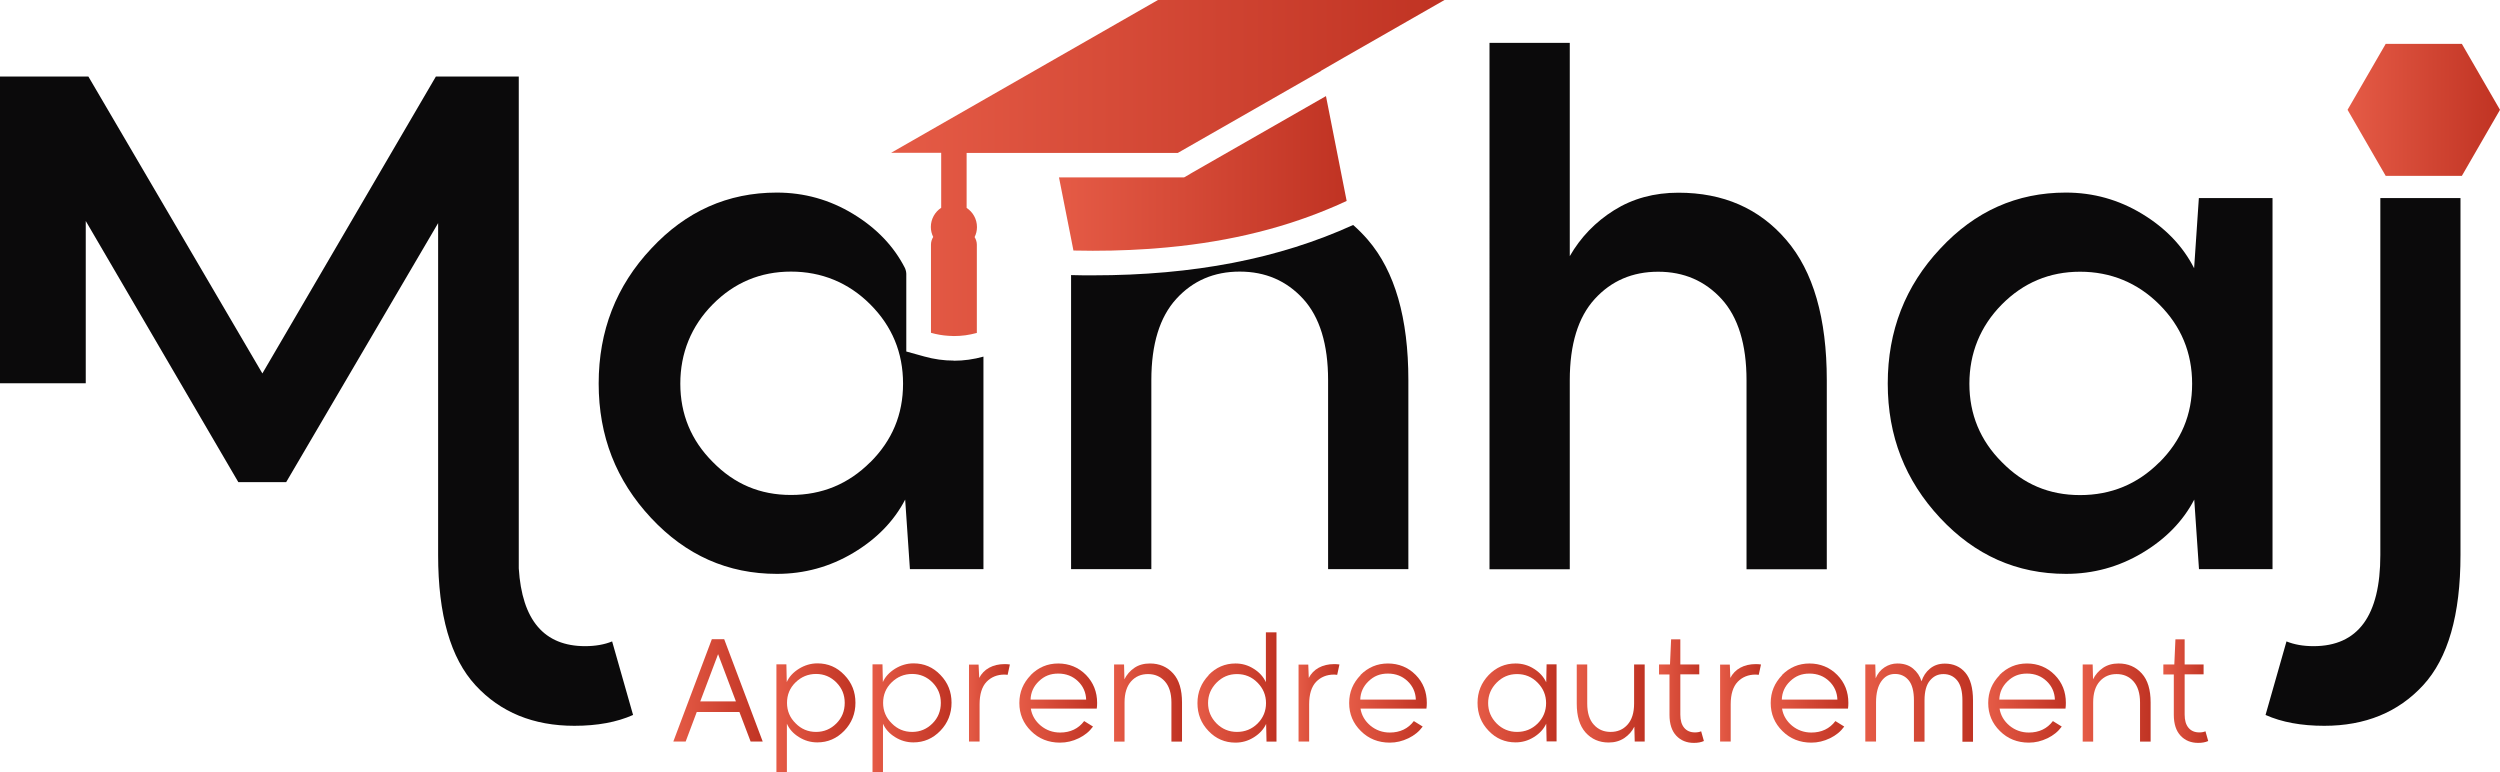
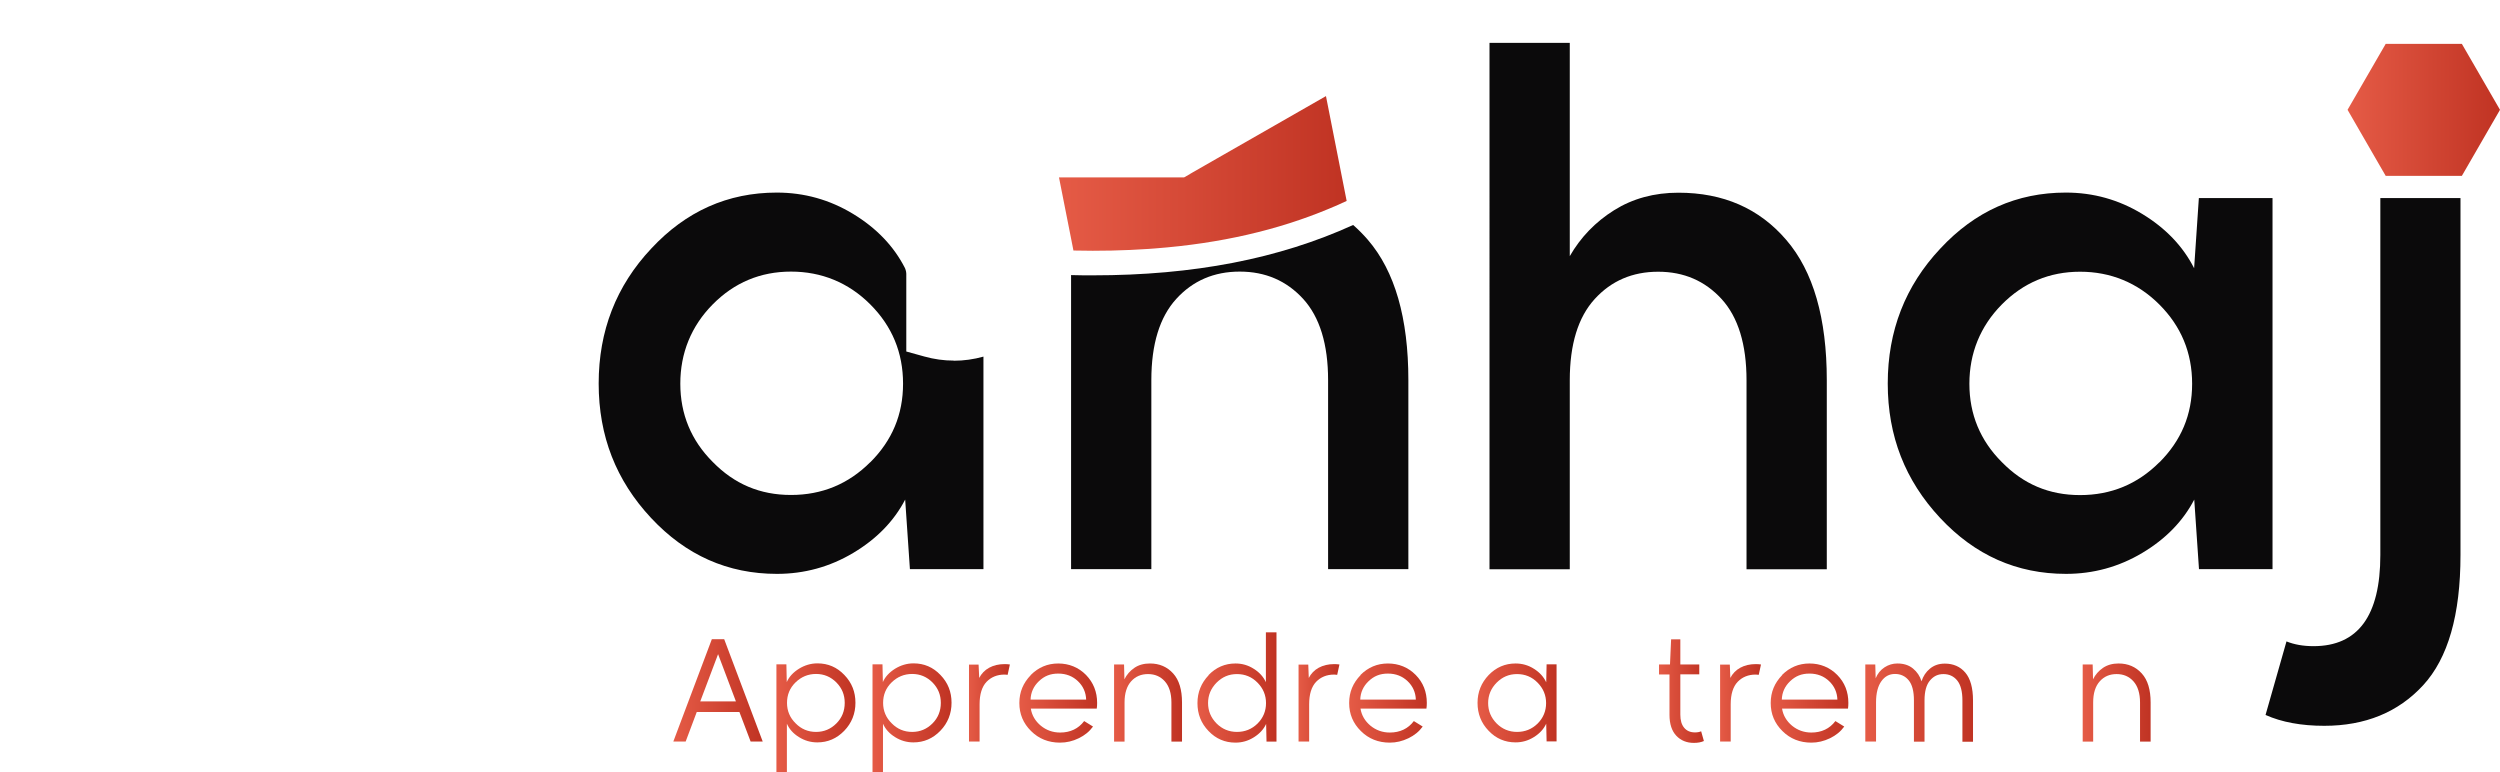
<svg xmlns="http://www.w3.org/2000/svg" xmlns:xlink="http://www.w3.org/1999/xlink" id="Layer_2" viewBox="0 0 200.57 61.96">
  <defs>
    <style>.cls-1{fill:url(#New_Gradient_Swatch-15);}.cls-2{fill:url(#New_Gradient_Swatch-16);}.cls-3{fill:url(#New_Gradient_Swatch-18);}.cls-4{fill:url(#New_Gradient_Swatch-17);}.cls-5{fill:url(#New_Gradient_Swatch-12);}.cls-6{fill:url(#New_Gradient_Swatch-11);}.cls-7{fill:url(#New_Gradient_Swatch-14);}.cls-8{fill:url(#New_Gradient_Swatch-19);}.cls-9{fill:url(#New_Gradient_Swatch-13);}.cls-10{fill:url(#New_Gradient_Swatch-10);}.cls-11{fill:url(#New_Gradient_Swatch-21);}.cls-12{fill:url(#New_Gradient_Swatch-20);}.cls-13{fill:url(#New_Gradient_Swatch);}.cls-14{fill:#040404;}.cls-15{fill:#0b0a0b;}.cls-16{fill:url(#New_Gradient_Swatch-5);}.cls-17{fill:url(#New_Gradient_Swatch-4);}.cls-18{fill:url(#New_Gradient_Swatch-7);}.cls-19{fill:url(#New_Gradient_Swatch-6);}.cls-20{fill:url(#New_Gradient_Swatch-8);}.cls-21{fill:url(#New_Gradient_Swatch-9);}.cls-22{fill:url(#New_Gradient_Swatch-3);}.cls-23{fill:url(#New_Gradient_Swatch-2);}</style>
    <linearGradient id="New_Gradient_Swatch" x1="54.03" y1="55.39" x2="61.19" y2="55.39" gradientTransform="matrix(1, 0, 0, 1, 0, 0)" gradientUnits="userSpaceOnUse">
      <stop offset="0" stop-color="#e55b46" />
      <stop offset="1" stop-color="#c03323" />
    </linearGradient>
    <linearGradient id="New_Gradient_Swatch-2" x1="62.29" y1="57.59" x2="68.64" y2="57.59" xlink:href="#New_Gradient_Swatch" />
    <linearGradient id="New_Gradient_Swatch-3" x1="70" y1="57.59" x2="76.35" y2="57.59" xlink:href="#New_Gradient_Swatch" />
    <linearGradient id="New_Gradient_Swatch-4" x1="77.71" y1="56.38" x2="81" y2="56.38" xlink:href="#New_Gradient_Swatch" />
    <linearGradient id="New_Gradient_Swatch-5" x1="81.78" y1="56.4" x2="88.02" y2="56.4" xlink:href="#New_Gradient_Swatch" />
    <linearGradient id="New_Gradient_Swatch-6" x1="89.38" y1="56.36" x2="94.84" y2="56.36" xlink:href="#New_Gradient_Swatch" />
    <linearGradient id="New_Gradient_Swatch-7" x1="96.06" y1="55.14" x2="102.41" y2="55.14" xlink:href="#New_Gradient_Swatch" />
    <linearGradient id="New_Gradient_Swatch-8" x1="104.16" y1="56.38" x2="107.46" y2="56.38" xlink:href="#New_Gradient_Swatch" />
    <linearGradient id="New_Gradient_Swatch-9" x1="108.23" y1="56.4" x2="114.47" y2="56.4" xlink:href="#New_Gradient_Swatch" />
    <linearGradient id="New_Gradient_Swatch-10" x1="118.53" y1="56.4" x2="124.88" y2="56.4" xlink:href="#New_Gradient_Swatch" />
    <linearGradient id="New_Gradient_Swatch-11" x1="126.49" y1="56.44" x2="131.95" y2="56.44" xlink:href="#New_Gradient_Swatch" />
    <linearGradient id="New_Gradient_Swatch-12" x1="133.11" y1="55.43" x2="136.71" y2="55.43" xlink:href="#New_Gradient_Swatch" />
    <linearGradient id="New_Gradient_Swatch-13" x1="137.98" y1="56.38" x2="141.27" y2="56.38" xlink:href="#New_Gradient_Swatch" />
    <linearGradient id="New_Gradient_Swatch-14" x1="142.05" y1="56.4" x2="148.29" y2="56.4" xlink:href="#New_Gradient_Swatch" />
    <linearGradient id="New_Gradient_Swatch-15" x1="149.65" y1="56.36" x2="158.28" y2="56.36" xlink:href="#New_Gradient_Swatch" />
    <linearGradient id="New_Gradient_Swatch-16" x1="159.49" y1="56.4" x2="165.73" y2="56.4" xlink:href="#New_Gradient_Swatch" />
    <linearGradient id="New_Gradient_Swatch-17" x1="167.09" y1="56.36" x2="172.56" y2="56.36" xlink:href="#New_Gradient_Swatch" />
    <linearGradient id="New_Gradient_Swatch-18" x1="173.57" y1="55.43" x2="177.17" y2="55.43" xlink:href="#New_Gradient_Swatch" />
    <linearGradient id="New_Gradient_Swatch-19" x1="188.34" y1="8.81" x2="200.57" y2="8.81" xlink:href="#New_Gradient_Swatch" />
    <linearGradient id="New_Gradient_Swatch-20" x1="84.96" y1="13.92" x2="108.04" y2="13.92" xlink:href="#New_Gradient_Swatch" />
    <linearGradient id="New_Gradient_Swatch-21" x1="71.49" y1="13.48" x2="115.89" y2="13.48" xlink:href="#New_Gradient_Swatch" />
  </defs>
  <g id="LANDING_PAGE">
    <g id="Contenu">
      <g id="Footer">
        <g>
          <g>
            <path class="cls-13" d="M57.12,51.28h.98l3.09,8.21h-.97l-.9-2.37h-3.42l-.89,2.37h-.99l3.09-8.21Zm1.92,4.99l-1.43-3.79-1.43,3.79h2.86Z" />
            <path class="cls-23" d="M62.29,61.96v-8.66h.8l.03,1.42c.19-.43,.52-.78,.98-1.07,.46-.28,.95-.43,1.48-.43,.85,0,1.57,.31,2.16,.93,.6,.62,.89,1.36,.89,2.23s-.3,1.63-.9,2.25-1.32,.93-2.16,.93c-.53,0-1.02-.14-1.48-.43-.45-.28-.77-.64-.96-1.07v3.89h-.85Zm1.54-3.93c.45,.46,1,.69,1.64,.69s1.18-.23,1.63-.68c.45-.45,.67-1,.67-1.65s-.22-1.18-.67-1.64c-.45-.45-.99-.68-1.63-.68s-1.19,.23-1.65,.68-.68,1-.68,1.64,.23,1.19,.69,1.64Z" />
            <path class="cls-22" d="M70,61.96v-8.66h.8l.03,1.42c.19-.43,.52-.78,.98-1.07,.46-.28,.95-.43,1.48-.43,.85,0,1.57,.31,2.16,.93,.6,.62,.89,1.36,.89,2.23s-.3,1.63-.9,2.25-1.32,.93-2.16,.93c-.53,0-1.02-.14-1.48-.43-.45-.28-.77-.64-.96-1.07v3.89h-.85Zm1.54-3.93c.45,.46,1,.69,1.64,.69s1.18-.23,1.63-.68c.45-.45,.67-1,.67-1.65s-.22-1.18-.67-1.64c-.45-.45-.99-.68-1.63-.68s-1.19,.23-1.65,.68-.68,1-.68,1.64,.23,1.19,.69,1.64Z" />
            <path class="cls-17" d="M77.71,53.32h.8l.05,1.07c.18-.35,.45-.63,.8-.82,.35-.19,.76-.29,1.24-.29,.14,0,.28,.01,.42,.03l-.18,.83c-.09-.01-.16-.02-.22-.02h-.03c-.59,0-1.07,.2-1.44,.58-.37,.39-.56,.99-.56,1.81v2.98h-.85v-6.17Z" />
            <path class="cls-16" d="M82.7,54.15c.61-.61,1.34-.92,2.2-.92s1.63,.31,2.23,.92c.59,.61,.89,1.36,.89,2.24,0,.17-.01,.33-.03,.46h-5.29c.09,.55,.36,1,.8,1.37,.44,.36,.96,.55,1.55,.55,.82,0,1.47-.31,1.93-.92l.71,.44c-.29,.4-.67,.71-1.15,.94-.47,.23-.97,.35-1.5,.35-.92,0-1.7-.31-2.32-.93-.63-.62-.94-1.37-.94-2.25s.31-1.61,.92-2.24Zm4.44,1.98c-.02-.58-.24-1.08-.66-1.48-.42-.4-.94-.61-1.58-.61s-1.12,.2-1.55,.61-.65,.9-.67,1.48h4.46Z" />
            <path class="cls-19" d="M89.38,59.49v-6.18h.8l.03,1.19c.18-.37,.45-.68,.8-.92s.77-.35,1.25-.35c.76,0,1.38,.27,1.86,.8,.48,.53,.71,1.31,.71,2.33v3.14h-.85v-3.14c0-.74-.18-1.31-.53-1.7-.35-.39-.8-.58-1.35-.58s-1,.19-1.35,.58c-.35,.39-.53,.95-.53,1.7v3.14h-.85Z" />
            <path class="cls-18" d="M96.96,54.16c.6-.62,1.32-.93,2.16-.93,.53,0,1.02,.14,1.47,.43,.45,.28,.77,.64,.97,1.07v-4h.85v8.77h-.8l-.03-1.42c-.2,.43-.52,.78-.98,1.07s-.95,.43-1.48,.43c-.85,0-1.57-.31-2.16-.93-.6-.62-.89-1.37-.89-2.24s.3-1.61,.9-2.24Zm-.04,2.24c0,.64,.23,1.18,.68,1.64,.45,.45,1,.68,1.64,.68s1.19-.22,1.65-.67c.45-.45,.68-1,.68-1.64s-.23-1.18-.68-1.64c-.45-.46-1-.69-1.65-.69s-1.18,.23-1.64,.69c-.45,.46-.68,1-.68,1.64Z" />
            <path class="cls-20" d="M104.16,53.32h.8l.04,1.07c.18-.35,.45-.63,.8-.82,.35-.19,.76-.29,1.24-.29,.14,0,.28,.01,.42,.03l-.18,.83c-.09-.01-.17-.02-.22-.02h-.03c-.59,0-1.07,.2-1.44,.58-.37,.39-.56,.99-.56,1.81v2.98h-.85v-6.17Z" />
            <path class="cls-21" d="M109.15,54.15c.61-.61,1.34-.92,2.2-.92s1.63,.31,2.23,.92,.89,1.36,.89,2.24c0,.17-.01,.33-.03,.46h-5.29c.09,.55,.36,1,.8,1.37,.44,.36,.96,.55,1.55,.55,.82,0,1.47-.31,1.93-.92l.71,.44c-.29,.4-.67,.71-1.15,.94s-.97,.35-1.49,.35c-.92,0-1.7-.31-2.32-.93-.63-.62-.94-1.37-.94-2.25s.31-1.61,.92-2.24Zm4.44,1.98c-.02-.58-.24-1.08-.66-1.48-.42-.4-.94-.61-1.58-.61s-1.12,.2-1.55,.61c-.43,.41-.65,.9-.67,1.48h4.46Z" />
            <path class="cls-10" d="M119.43,54.16c.6-.62,1.32-.93,2.16-.93,.53,0,1.03,.14,1.48,.43,.46,.29,.78,.65,.98,1.08l.03-1.44h.8v6.18h-.8l-.03-1.42c-.2,.43-.52,.78-.98,1.07s-.95,.43-1.48,.43c-.85,0-1.57-.31-2.16-.93-.6-.62-.89-1.37-.89-2.24s.3-1.61,.9-2.24Zm-.04,2.24c0,.64,.23,1.18,.68,1.64,.45,.45,1,.68,1.64,.68s1.19-.22,1.65-.67c.45-.45,.68-1,.68-1.64s-.23-1.18-.68-1.64c-.45-.46-1-.69-1.65-.69s-1.18,.23-1.64,.69c-.45,.46-.68,1-.68,1.64Z" />
-             <path class="cls-6" d="M126.49,53.31h.85v3.14c0,.74,.18,1.31,.53,1.69,.35,.39,.8,.58,1.35,.58s1-.19,1.35-.58c.35-.39,.53-.95,.53-1.69v-3.14h.85v6.18h-.8l-.03-1.19c-.18,.37-.45,.67-.8,.91-.36,.24-.78,.36-1.26,.36-.76,0-1.37-.27-1.85-.8-.48-.54-.71-1.31-.71-2.32v-3.14Z" />
            <path class="cls-5" d="M133.11,53.31h.87l.09-2.02h.74v2.02h1.52v.79h-1.52v3.23c0,.46,.1,.81,.31,1.06s.5,.37,.87,.37c.19,0,.35-.03,.49-.09l.22,.78c-.22,.1-.49,.15-.81,.15-.57,0-1.04-.19-1.4-.57-.36-.38-.55-.94-.55-1.68v-3.24h-.84v-.79Z" />
            <path class="cls-9" d="M137.98,53.32h.8l.04,1.07c.18-.35,.45-.63,.8-.82,.35-.19,.76-.29,1.24-.29,.14,0,.28,.01,.42,.03l-.18,.83c-.09-.01-.17-.02-.22-.02h-.03c-.59,0-1.07,.2-1.44,.58-.37,.39-.56,.99-.56,1.81v2.98h-.85v-6.17Z" />
            <path class="cls-7" d="M142.97,54.15c.61-.61,1.34-.92,2.2-.92s1.63,.31,2.23,.92,.89,1.36,.89,2.24c0,.17-.01,.33-.03,.46h-5.29c.09,.55,.36,1,.8,1.37,.44,.36,.96,.55,1.55,.55,.82,0,1.47-.31,1.93-.92l.71,.44c-.29,.4-.67,.71-1.15,.94s-.97,.35-1.49,.35c-.92,0-1.7-.31-2.32-.93-.63-.62-.94-1.37-.94-2.25s.31-1.61,.92-2.24Zm4.44,1.98c-.02-.58-.24-1.08-.66-1.48-.42-.4-.94-.61-1.58-.61s-1.12,.2-1.55,.61c-.43,.41-.65,.9-.67,1.48h4.46Z" />
            <path class="cls-1" d="M149.65,59.49v-6.18h.8l.03,1.11c.15-.37,.39-.67,.71-.88,.32-.21,.67-.31,1.03-.31,.5,0,.92,.13,1.25,.4,.33,.27,.56,.61,.69,1.03,.13-.41,.35-.75,.68-1.02,.33-.27,.72-.4,1.19-.4,.68,0,1.23,.24,1.64,.72,.41,.48,.62,1.23,.62,2.24v3.31h-.85v-3.31c0-.73-.14-1.27-.42-1.61s-.65-.51-1.1-.51-.79,.17-1.08,.51-.44,.87-.44,1.6v3.31h-.85v-3.31c0-.73-.14-1.27-.42-1.61s-.65-.51-1.1-.51-.81,.19-1.09,.58c-.28,.39-.43,.95-.43,1.7v3.14h-.85Z" />
-             <path class="cls-2" d="M160.42,54.15c.61-.61,1.34-.92,2.2-.92s1.63,.31,2.23,.92,.89,1.36,.89,2.24c0,.17-.01,.33-.03,.46h-5.29c.09,.55,.36,1,.8,1.37,.44,.36,.96,.55,1.55,.55,.82,0,1.47-.31,1.93-.92l.71,.44c-.29,.4-.67,.71-1.15,.94s-.97,.35-1.49,.35c-.92,0-1.7-.31-2.32-.93-.63-.62-.94-1.37-.94-2.25s.31-1.61,.92-2.24Zm4.44,1.98c-.02-.58-.24-1.08-.66-1.48-.42-.4-.94-.61-1.58-.61s-1.12,.2-1.55,.61c-.43,.41-.65,.9-.67,1.48h4.46Z" />
            <path class="cls-4" d="M167.09,59.49v-6.18h.8l.03,1.19c.18-.37,.45-.68,.8-.92,.36-.24,.77-.35,1.25-.35,.76,0,1.38,.27,1.86,.8,.48,.53,.71,1.31,.71,2.33v3.14h-.85v-3.14c0-.74-.18-1.31-.53-1.7-.35-.39-.8-.58-1.35-.58s-1,.19-1.35,.58-.53,.95-.53,1.7v3.14h-.85Z" />
-             <path class="cls-3" d="M173.57,53.31h.87l.09-2.02h.74v2.02h1.52v.79h-1.52v3.23c0,.46,.1,.81,.31,1.06s.5,.37,.87,.37c.19,0,.35-.03,.49-.09l.22,.78c-.22,.1-.49,.15-.81,.15-.57,0-1.04-.19-1.4-.57-.36-.38-.55-.94-.55-1.68v-3.24h-.84v-.79Z" />
          </g>
          <polygon class="cls-14" points="72.78 18.98 72.78 18.98 72.78 18.98 72.78 18.98" />
          <g>
            <polygon class="cls-8" points="197.51 3.52 191.4 3.52 188.34 8.81 191.4 14.11 197.51 14.11 200.57 8.81 197.51 3.52" />
            <g>
              <path class="cls-12" d="M95.46,13.97l-.46,.26h-10.04l.97,4.9,.19,.97c2.09,.05,4.1,0,6.03-.13,.18-.01,.36-.03,.54-.04,5.2-.4,9.82-1.46,13.97-3.2,.47-.19,.93-.4,1.38-.61l-1.66-8.41-10.92,6.25Z" />
-               <path class="cls-11" d="M105.98,5.68l.9-.52,.9-.52L115.89,0h-22.99l-21.41,12.26h4.02v4.41c-.5,.33-.83,.9-.83,1.54,0,.29,.07,.56,.19,.8-.11,.18-.18,.39-.18,.61v7.08c.46,.13,.92,.21,1.38,.24,.15,.01,.31,.02,.46,.02,.31,0,.61-.02,.92-.06s.61-.11,.92-.19v-7.08c0-.22-.07-.43-.18-.61,.12-.24,.19-.51,.19-.8,0-.65-.33-1.21-.83-1.54v-4.41h16.94l11.5-6.58Z" />
            </g>
          </g>
          <g>
-             <path class="cls-15" d="M46.95,51.84c-3.3,0-5.07-2.08-5.33-6.24V6.14h-6.65l-13.92,23.82L7.09,6.14H0V30.75H6.88v-13.02l12.24,20.95h3.84l12.19-20.78v26.63c0,4.8,1,8.28,3,10.45,2,2.17,4.65,3.25,7.93,3.25,1.84,0,3.41-.29,4.71-.87l-1.68-5.9c-.61,.25-1.34,.38-2.17,.38Z" />
            <path class="cls-15" d="M182.31,15.89h-5.9l-.38,5.63c-.9-1.77-2.29-3.22-4.17-4.36-1.88-1.14-3.92-1.71-6.12-1.71-3.94,0-7.29,1.5-10.07,4.49-2.82,3-4.22,6.61-4.22,10.83s1.4,7.78,4.2,10.78c2.8,3,6.16,4.49,10.1,4.49,2.2,0,4.24-.56,6.12-1.68,1.88-1.12,3.27-2.55,4.17-4.28l.38,5.58h5.9V15.89Zm-9.07,21.2c-1.75,1.75-3.87,2.63-6.36,2.63s-4.55-.88-6.28-2.65c-1.73-1.73-2.6-3.83-2.6-6.28s.87-4.61,2.6-6.36c1.73-1.75,3.83-2.63,6.28-2.63s4.61,.88,6.36,2.63c1.75,1.75,2.63,3.87,2.63,6.36s-.88,4.56-2.63,6.31Z" />
            <path class="cls-15" d="M190.97,15.89v28.64c0,4.87-1.79,7.31-5.36,7.31-.83,0-1.55-.13-2.17-.38l-1.68,5.9c1.3,.58,2.87,.87,4.71,.87,3.28,0,5.93-1.08,7.93-3.25,2-2.17,3-5.65,3-10.45V15.89h-6.44Z" />
            <path class="cls-15" d="M134.66,15.46c-1.95,0-3.67,.47-5.17,1.41-1.5,.94-2.68,2.17-3.55,3.68V3.44h-6.44V45.67h6.44v-15.16c0-2.89,.67-5.06,2-6.52,1.33-1.46,3.03-2.19,5.09-2.19s3.75,.73,5.09,2.19c1.33,1.46,2,3.64,2,6.52v15.16h6.44v-15.16c0-4.98-1.08-8.74-3.25-11.26-2.17-2.53-5.05-3.79-8.66-3.79Z" />
            <path class="cls-15" d="M85.93,22.07v23.59h6.44v-15.16c0-2.89,.67-5.06,2-6.52,1.33-1.46,3.03-2.19,5.09-2.19s3.75,.73,5.09,2.19c1.33,1.46,2,3.64,2,6.52v15.16h6.44v-15.16c0-4.98-1.08-8.74-3.25-11.26-.37-.43-.77-.83-1.18-1.19-5.95,2.71-12.8,4.04-20.87,4.04-.58,0-1.18,0-1.77-.02Z" />
            <path class="cls-15" d="M76.52,28.93c-.79,0-1.59-.11-2.37-.33l-1.44-.4v-6.24h0c0-.2-.1-.44-.1-.44-.9-1.77-2.29-3.22-4.17-4.36-1.88-1.14-3.92-1.71-6.12-1.71-3.93,0-7.29,1.5-10.07,4.49-2.82,3-4.22,6.61-4.22,10.83s1.4,7.78,4.2,10.78c2.8,3,6.16,4.49,10.1,4.49,2.2,0,4.24-.56,6.12-1.68,1.88-1.12,3.27-2.55,4.17-4.28l.38,5.58h5.9V28.61c-.78,.22-1.58,.33-2.37,.33Zm-6.7,8.15c-1.75,1.75-3.87,2.63-6.36,2.63s-4.55-.88-6.28-2.65c-1.73-1.73-2.6-3.83-2.6-6.28s.87-4.61,2.6-6.36c1.73-1.75,3.83-2.63,6.28-2.63s4.61,.88,6.36,2.63c1.75,1.75,2.63,3.87,2.63,6.36s-.88,4.56-2.63,6.31Z" />
          </g>
        </g>
      </g>
    </g>
  </g>
</svg>